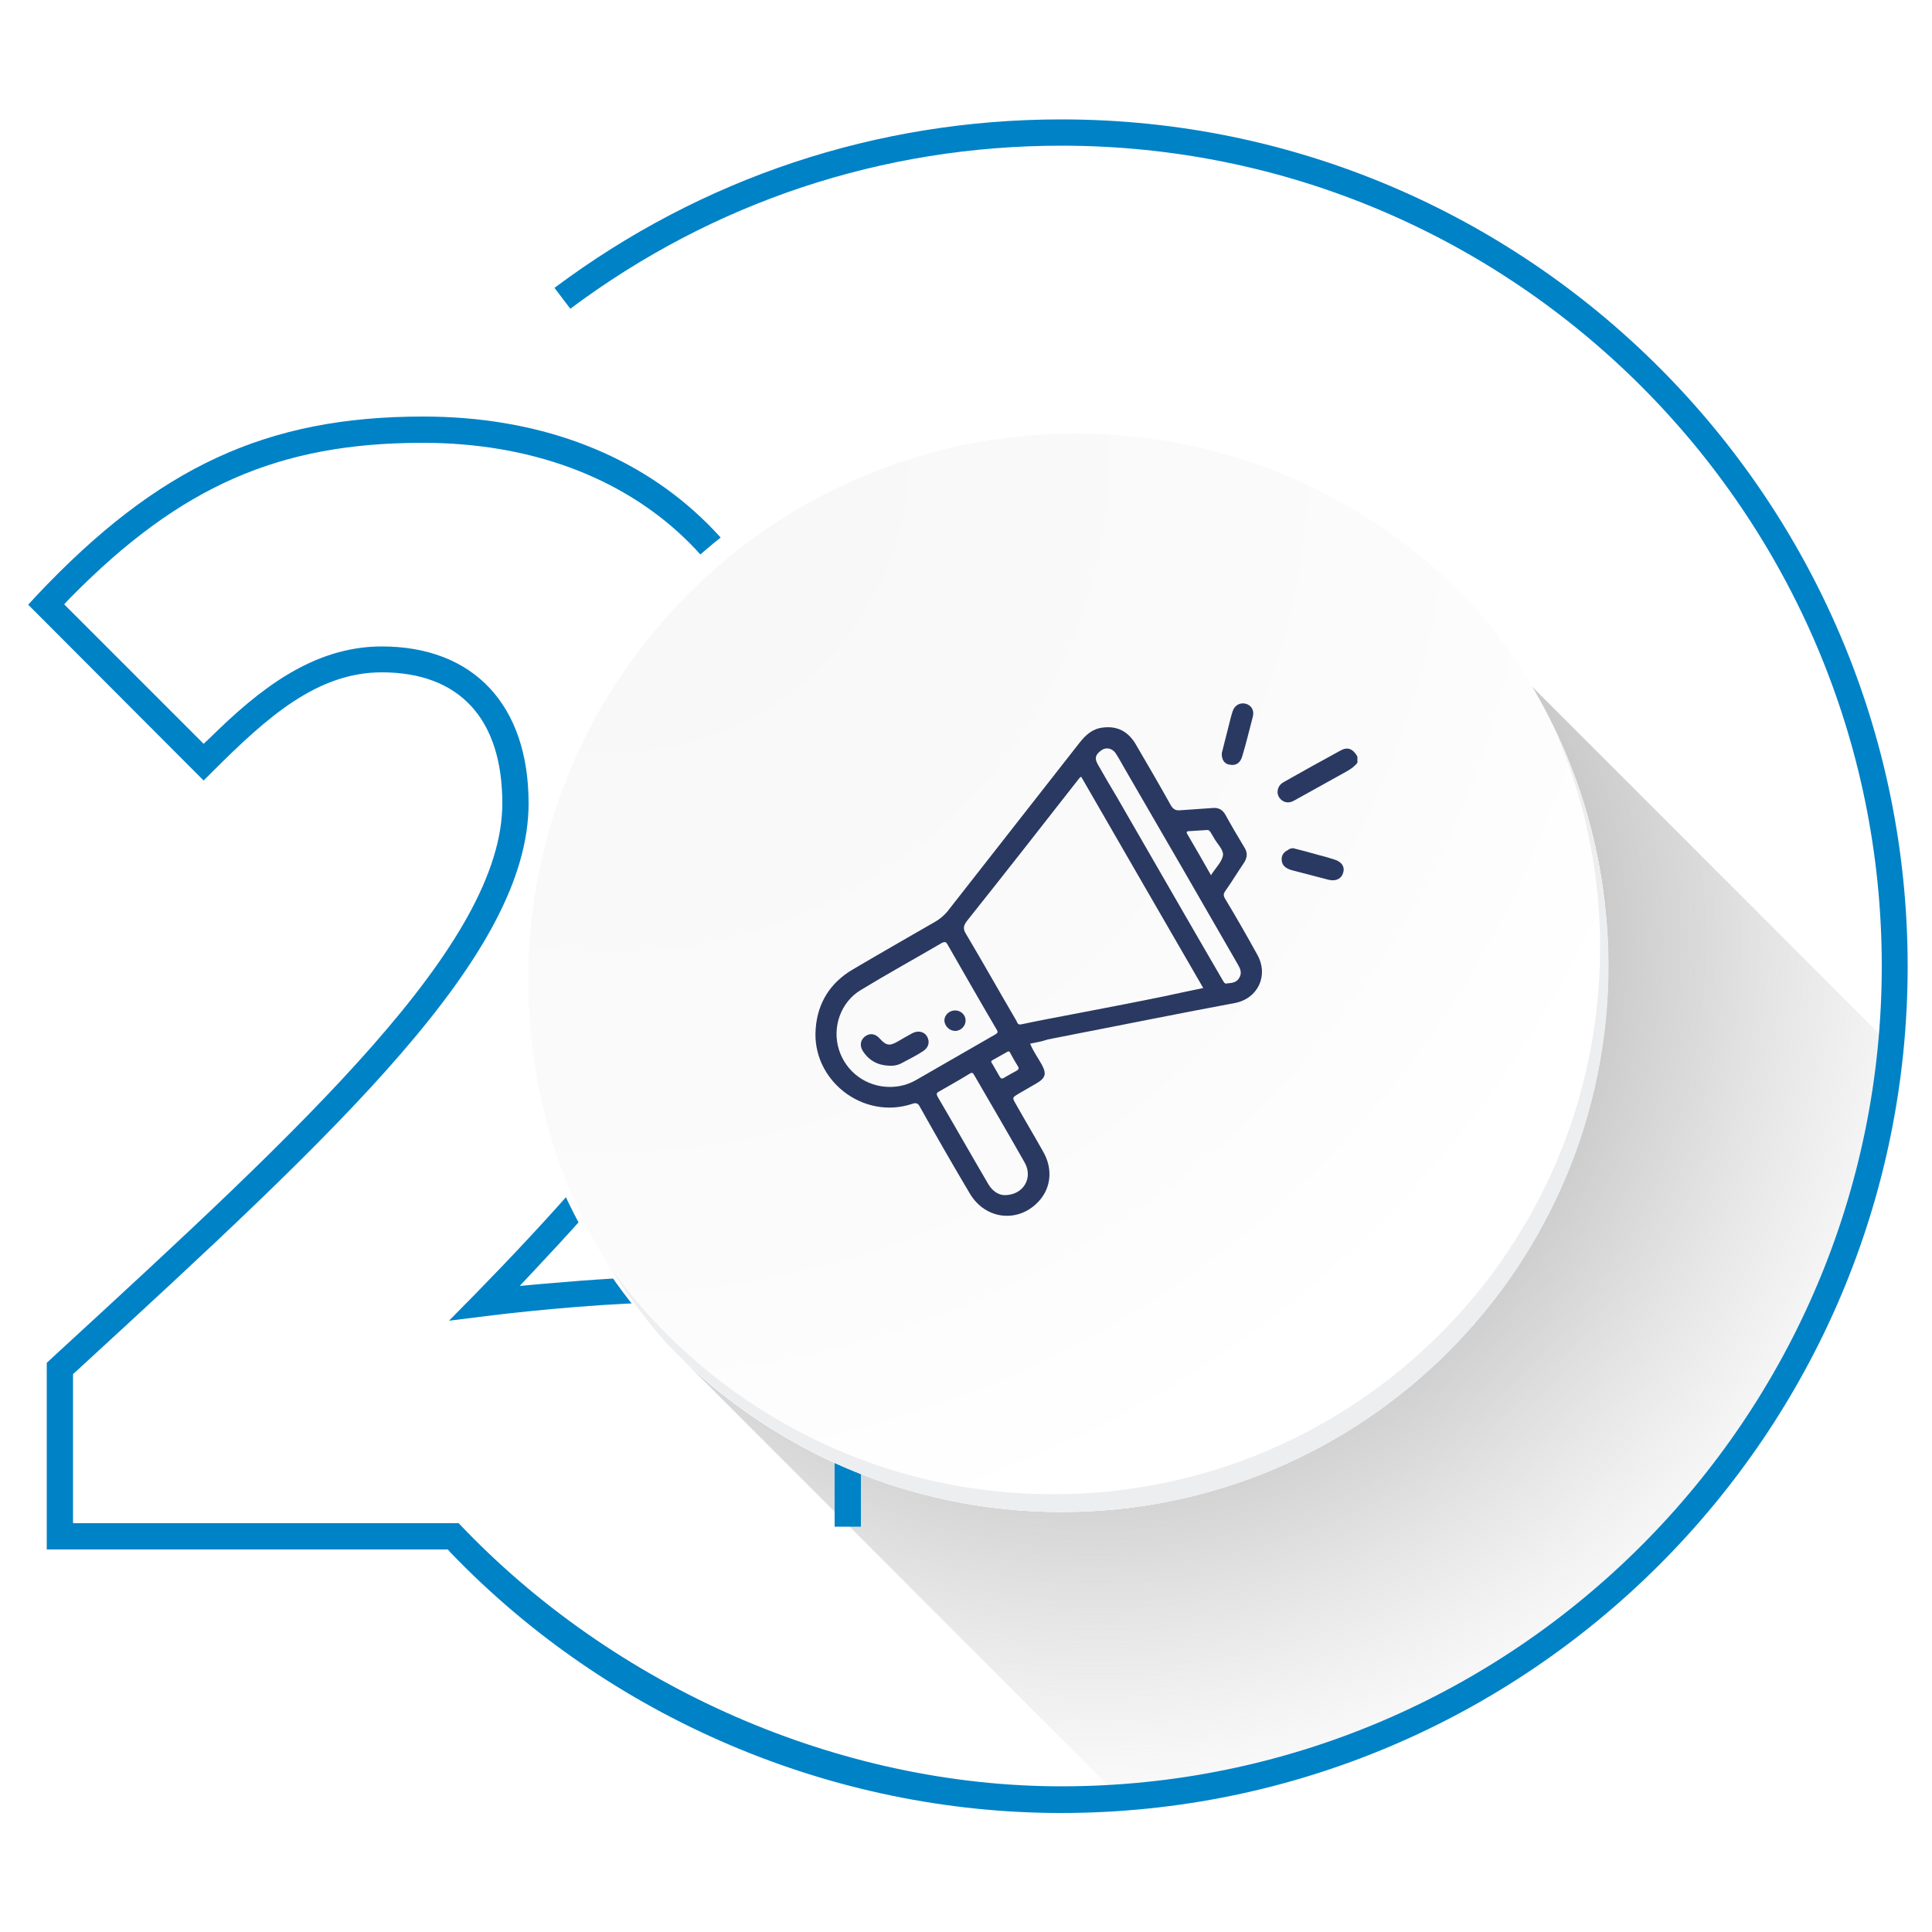
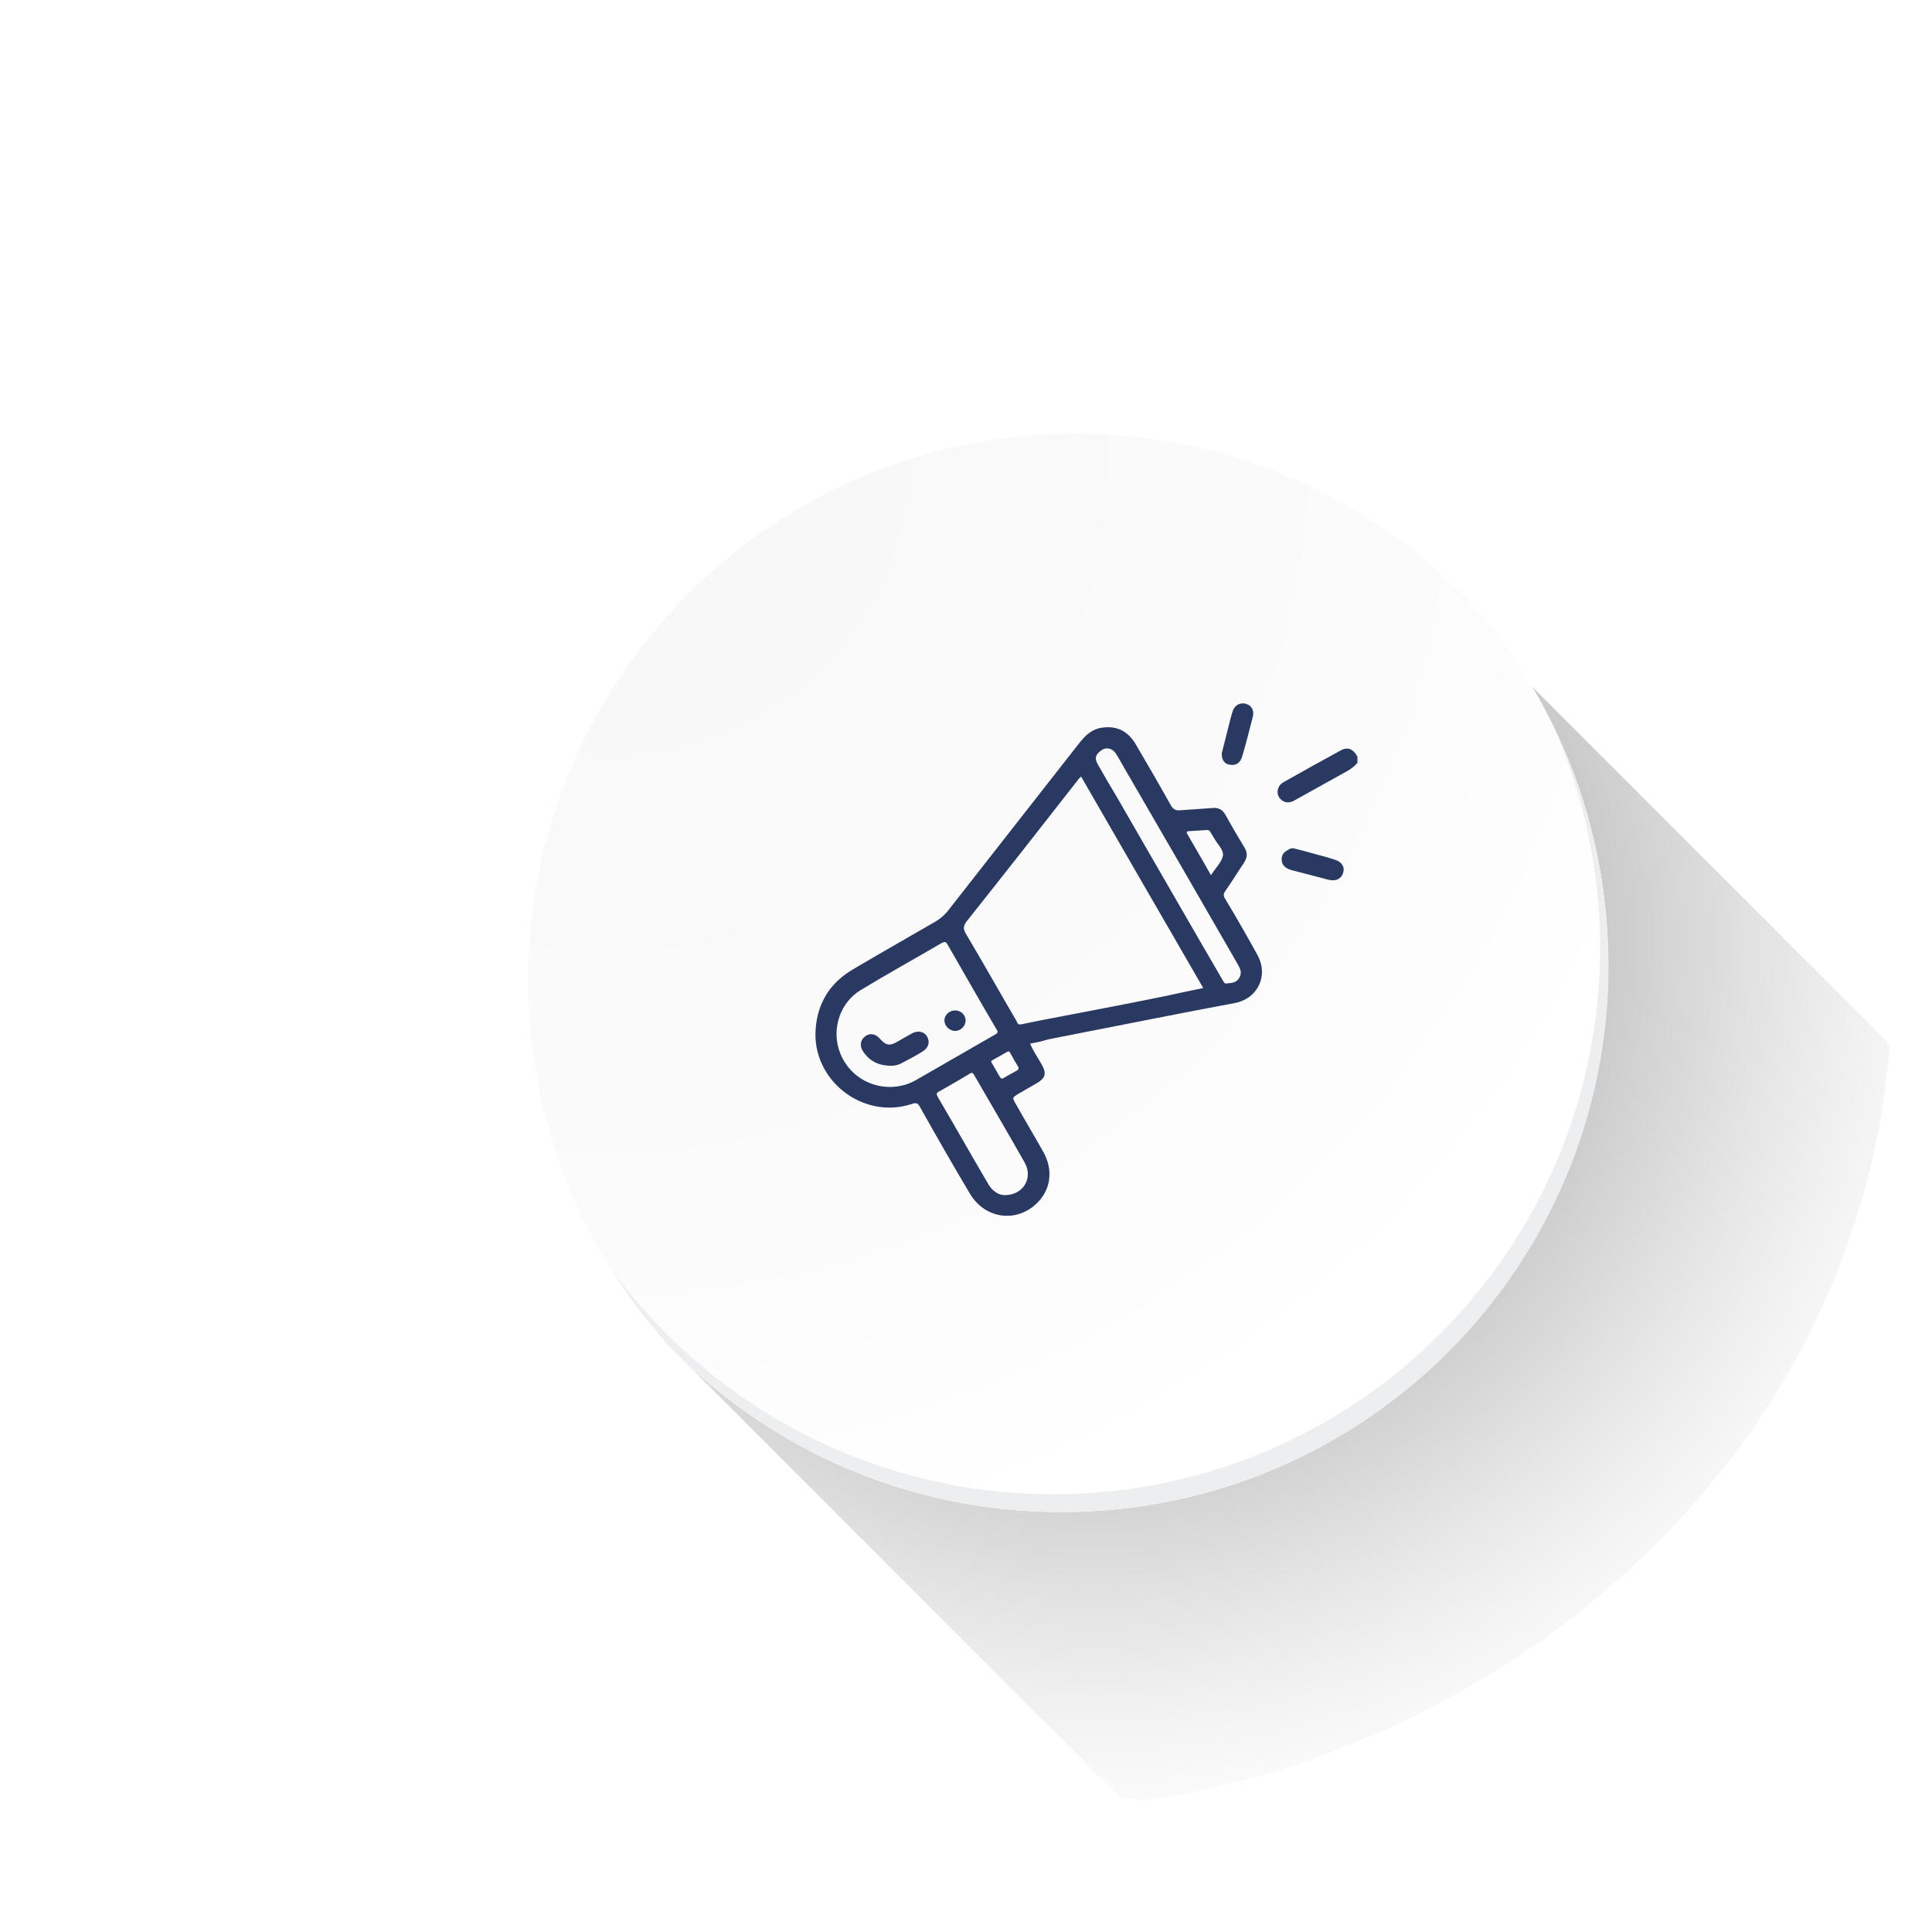
<svg xmlns="http://www.w3.org/2000/svg" version="1.1" x="0px" y="0px" viewBox="0 0 500 500" style="enable-background:new 0 0 500 500;" xml:space="preserve">
  <style type="text/css">
	.st0{fill:url(#SVGID_1_);}
	.st1{fill:#2A3961;}
	.st2{fill:#FFFFFF;}
	.st3{fill:url(#SVGID_00000054231463265926819450000008872761717389859976_);}
	.st4{fill:#EDEEF0;}
	.st5{fill:url(#SVGID_00000130646243434783839570000013480522970103208339_);}
	.st6{fill:#0082C7;}
	.st7{fill:url(#SVGID_00000019635873423200686470000017685032682667872429_);}
	.st8{fill:url(#SVGID_00000161616773058433528160000007734946701583422642_);}
	.st9{fill:url(#SVGID_00000051363519748969318660000013304246855027899560_);}
	.st10{fill:url(#SVGID_00000054955856505468076230000009306624910932133772_);}
	.st11{fill:url(#SVGID_00000035529536682445160570000006555416999369863586_);}
	.st12{fill:none;stroke:#0082C7;stroke-width:8;stroke-miterlimit:10;}
	.st13{fill:none;stroke:#2A3961;stroke-width:7;stroke-miterlimit:10;}
	.st14{filter:url(#Adobe_OpacityMaskFilter);}
	.st15{fill:url(#SVGID_00000109018070978167958430000016081223137583518092_);}
	.st16{mask:url(#SVGID_00000010289707409606172430000013220350446156307881_);}
	.st17{fill:none;stroke:#2A3961;stroke-width:5;stroke-miterlimit:10;}
	.st18{fill:none;stroke:#0082C7;stroke-width:4;stroke-miterlimit:10;}
	.st19{fill:#FFFFFF;stroke:#2A3961;stroke-width:4;stroke-miterlimit:10;}
	.st20{fill:#FFFFFF;stroke:#0082C7;stroke-width:4;stroke-miterlimit:10;}
	.st21{fill:none;stroke:#0082C7;stroke-width:3;stroke-miterlimit:10;}
	.st22{fill:none;stroke:#2A3961;stroke-width:3;stroke-miterlimit:10;}
	.st23{fill:none;stroke:#0082C7;stroke-width:7;stroke-miterlimit:10;}
	.st24{fill:none;stroke:#2A3961;stroke-width:4;stroke-miterlimit:10;}
	.st25{fill:#0082C7;stroke:#2A3961;stroke-width:7;stroke-linecap:round;stroke-miterlimit:10;}
	.st26{clip-path:url(#SVGID_00000047746738822453163690000017292449291917480326_);}
	.st27{clip-path:url(#SVGID_00000131339968895058527190000017730951018273737891_);}
	.st28{clip-path:url(#SVGID_00000058572559469644540510000007471598889438271892_);}
	.st29{clip-path:url(#SVGID_00000048459782701506643360000015573010262878852278_);}
	.st30{clip-path:url(#SVGID_00000159451791628836516880000008986535846078221247_);}
	.st31{clip-path:url(#SVGID_00000172403007489754703440000017852224081601745536_);}
	.st32{clip-path:url(#SVGID_00000055674583749882023560000012094477664816551327_);}
	.st33{clip-path:url(#SVGID_00000144325257962115038560000006377040692701032121_);}
	.st34{clip-path:url(#SVGID_00000059280586084460159720000012226489296670535607_);}
	.st35{clip-path:url(#SVGID_00000032617913873855117790000017840805238106203268_);}
	.st36{clip-path:url(#SVGID_00000059302064611909393890000000649157412180500622_);}
	.st37{clip-path:url(#SVGID_00000042014295372478552390000004478545172277920390_);}
	.st38{clip-path:url(#SVGID_00000119088051339534367400000014454595344052151695_);}
	.st39{clip-path:url(#SVGID_00000078019803158631068730000008723689581166938530_);}
	.st40{clip-path:url(#SVGID_00000147219004780162502150000007033029672342014892_);}
	.st41{clip-path:url(#SVGID_00000109010855943162451310000000705434478515051957_);}
	.st42{clip-path:url(#SVGID_00000054969235473012167060000013003486623451722907_);}
	.st43{clip-path:url(#SVGID_00000007392343142087268420000000694864527798455207_);}
	.st44{clip-path:url(#SVGID_00000072989125821183926620000006654718381354181534_);}
	.st45{clip-path:url(#SVGID_00000016056755968102672690000017074099393677597372_);}
	.st46{clip-path:url(#SVGID_00000009588520371245135900000012977796517498177696_);}
	.st47{clip-path:url(#SVGID_00000070803018300567543250000007127879150367297693_);}
	.st48{clip-path:url(#SVGID_00000088096720506992502340000013574599263628247184_);}
	.st49{clip-path:url(#SVGID_00000031175922348696823570000000119424772485593998_);}
	.st50{clip-path:url(#SVGID_00000123426877994102263540000005125615000303990691_);}
	.st51{clip-path:url(#SVGID_00000067210549431551643220000017748202133022275241_);}
	.st52{clip-path:url(#SVGID_00000118397757078893782440000000082543181404687509_);}
	.st53{clip-path:url(#SVGID_00000073719798796116215900000009516167608229205411_);}
	.st54{clip-path:url(#SVGID_00000057827074676198359600000000845775606395273661_);}
	.st55{clip-path:url(#SVGID_00000145757340084292319530000003032598023802803628_);}
	.st56{clip-path:url(#SVGID_00000170240324597024546080000018293357470001158566_);}
	.st57{clip-path:url(#SVGID_00000010312618798302024070000001952612178074792603_);}
	.st58{clip-path:url(#SVGID_00000085968673406208826580000012908822705232824505_);}
	.st59{clip-path:url(#SVGID_00000073702026422864557940000001440509553333716664_);}
	.st60{clip-path:url(#SVGID_00000165213097482642769500000001866181527016729476_);}
	.st61{clip-path:url(#SVGID_00000164509280779920465680000006912225074067811772_);}
	.st62{clip-path:url(#SVGID_00000075144814743398133280000007833894990341511598_);}
	.st63{clip-path:url(#SVGID_00000137124624440830053860000009497672129466279840_);}
	.st64{clip-path:url(#SVGID_00000119839722335483081380000014904441597343295661_);}
	.st65{clip-path:url(#SVGID_00000023262254076310800120000014663000077256990623_);}
	.st66{clip-path:url(#SVGID_00000139281799345912236180000008528996001650891433_);}
	.st67{clip-path:url(#SVGID_00000003081534964475955540000017410063141604689061_);}
	.st68{clip-path:url(#SVGID_00000009559534793098056510000010214155214752294553_);}
	.st69{clip-path:url(#SVGID_00000081627984058484231210000012352733526147438985_);}
	.st70{clip-path:url(#SVGID_00000181062046646842092310000016380114621739929504_);}
	.st71{clip-path:url(#SVGID_00000131337989672727616700000017406750275325579394_);}
	.st72{clip-path:url(#SVGID_00000005227848188743915320000005227577039688215441_);}
	.st73{clip-path:url(#SVGID_00000002375931762766883940000015559151227824350376_);}
	.st74{clip-path:url(#SVGID_00000075150645898046443720000011528293911820646551_);}
	.st75{clip-path:url(#SVGID_00000051349974791307056570000007461022217422022573_);}
	.st76{clip-path:url(#SVGID_00000070807129566823435490000015601001384209921962_);}
	.st77{clip-path:url(#SVGID_00000072274426212561244540000008458409367747962289_);}
	.st78{clip-path:url(#SVGID_00000071522872158565471930000013003591779867765398_);}
	.st79{clip-path:url(#SVGID_00000139988687155176753940000015758545149946537356_);}
	.st80{clip-path:url(#SVGID_00000132071114846305310850000009292899649775037863_);}
	.st81{clip-path:url(#SVGID_00000075158926483866102270000013006362314832160432_);}
	.st82{clip-path:url(#SVGID_00000170992469304357560310000015435454991451761282_);}
	.st83{clip-path:url(#SVGID_00000036211244906592892220000012505865943580695984_);}
	.st84{clip-path:url(#SVGID_00000006709107241106332850000004919350328138934710_);}
	.st85{clip-path:url(#SVGID_00000130610875204914745740000004799318633576069561_);}
	.st86{clip-path:url(#SVGID_00000123434481463550623040000007764868810315265927_);}
	.st87{clip-path:url(#SVGID_00000116923207856425919780000006442101547227732104_);}
	.st88{clip-path:url(#SVGID_00000085931628635249057760000001846006053173421744_);}
	.st89{clip-path:url(#SVGID_00000130623169312694960470000017162461384373364131_);}
	.st90{clip-path:url(#SVGID_00000056386375558783427530000000965356070038112956_);}
	.st91{clip-path:url(#SVGID_00000135690515194432003020000013443171232102812059_);}
	.st92{clip-path:url(#SVGID_00000072979237401240380000000017344857327263629475_);}
	.st93{clip-path:url(#SVGID_00000180330112378916852900000012032298984365808829_);}
	.st94{clip-path:url(#SVGID_00000031166289990770752650000011866581511617384365_);}
	.st95{clip-path:url(#SVGID_00000057847060903056608050000007480564669147571606_);}
	.st96{clip-path:url(#SVGID_00000003063728426671858310000005351847127386846878_);}
	.st97{clip-path:url(#SVGID_00000005244799079023203090000013821674511648350634_);}
	.st98{clip-path:url(#SVGID_00000127735083205989825950000003236040100148452281_);}
	.st99{clip-path:url(#SVGID_00000176026940723398077610000001730206160173620905_);}
	.st100{clip-path:url(#SVGID_00000006703721758505203660000001281093431659433902_);}
	.st101{clip-path:url(#SVGID_00000116930283612694626020000001110558513107467967_);}
	.st102{clip-path:url(#SVGID_00000093867795068602277920000011903396947593916584_);}
	.st103{clip-path:url(#SVGID_00000109007388047781206110000006382730967542899082_);}
	.st104{clip-path:url(#SVGID_00000182512577042328707070000004732999372426405254_);}
	.st105{clip-path:url(#SVGID_00000099625756370949222170000014514385636213180034_);}
	.st106{clip-path:url(#SVGID_00000144339140077697042500000013138750471757579166_);}
	.st107{clip-path:url(#SVGID_00000000222402955611618520000005570957930370965682_);}
	.st108{clip-path:url(#SVGID_00000158731749758769330220000000360442874721975736_);}
	.st109{clip-path:url(#SVGID_00000159463003581900140080000011723925602495156414_);}
	.st110{clip-path:url(#SVGID_00000082338884718428441460000011942726490414656703_);}
	.st111{clip-path:url(#SVGID_00000085218078302556016490000001494577174676458683_);}
	.st112{clip-path:url(#SVGID_00000091719226010216355130000003337478603699081878_);}
	.st113{clip-path:url(#SVGID_00000093179300203190609690000009243634209973590960_);}
	.st114{clip-path:url(#SVGID_00000060718357083468133990000004146561957291843243_);}
	.st115{clip-path:url(#SVGID_00000124879112064070243350000004133407417995198378_);}
	.st116{clip-path:url(#SVGID_00000079445661786260885270000007471723159074743738_);}
	.st117{clip-path:url(#SVGID_00000063609215303729547710000000590589570354325420_);}
	.st118{clip-path:url(#SVGID_00000110453621990367730040000003932432816433962397_);}
	.st119{clip-path:url(#SVGID_00000106858027805334169960000015954392052609536187_);}
	.st120{clip-path:url(#SVGID_00000177443212525970309160000006924115815752423596_);}
	.st121{clip-path:url(#SVGID_00000019638859618000162200000008468848164518561198_);}
	.st122{clip-path:url(#SVGID_00000124144976961774624330000002026035581822106505_);}
	.st123{clip-path:url(#SVGID_00000026875163103122709970000011660279160925107585_);}
	.st124{clip-path:url(#SVGID_00000054238292767089525350000006417194450581546633_);}
	.st125{clip-path:url(#SVGID_00000096756233896717139740000016671349858409009581_);}
	.st126{clip-path:url(#SVGID_00000145772210715425893970000007646003414703983507_);}
	.st127{clip-path:url(#SVGID_00000132078760954650790860000011541852982232505728_);}
	.st128{clip-path:url(#SVGID_00000013151722141770286890000013257483212607978166_);}
	.st129{clip-path:url(#SVGID_00000031886298462106691360000006439072958750017424_);}
	.st130{clip-path:url(#SVGID_00000179611169152464160610000015122230812937165493_);}
	.st131{clip-path:url(#SVGID_00000140008737911369814280000006069016725814545551_);}
	.st132{clip-path:url(#SVGID_00000041274652823425486860000013330782776053612981_);}
	.st133{clip-path:url(#SVGID_00000113317685607829139500000004764334598483200176_);}
	.st134{clip-path:url(#SVGID_00000154389170647459940290000004634647819496166277_);}
	.st135{clip-path:url(#SVGID_00000056387695780880992440000008390693454869938859_);}
	.st136{clip-path:url(#SVGID_00000047022080328818717840000005300089016813082289_);}
	.st137{clip-path:url(#SVGID_00000175292353506118204400000013582232140836171677_);}
	.st138{clip-path:url(#SVGID_00000168808315876547007310000016059515276274524813_);}
	.st139{clip-path:url(#SVGID_00000030472808906667395760000003796725451081544087_);}
	.st140{clip-path:url(#SVGID_00000106843962210588680290000012610817830112139682_);}
	.st141{clip-path:url(#SVGID_00000098933571377088163060000017863411590778288805_);}
	.st142{clip-path:url(#SVGID_00000003789770692553807810000007256955798815669136_);}
	.st143{clip-path:url(#SVGID_00000004526228974002341010000011498623078988816031_);}
	.st144{clip-path:url(#SVGID_00000022518521208858096000000001429560767101745846_);}
	.st145{clip-path:url(#SVGID_00000170245336229145126190000008124463849950217600_);}
	.st146{clip-path:url(#SVGID_00000080180612192087501840000013546318553915814569_);}
	.st147{clip-path:url(#SVGID_00000018232009516952316540000007885969992788006276_);}
	.st148{clip-path:url(#SVGID_00000063595464835895657370000012343473115754098351_);}
	.st149{clip-path:url(#SVGID_00000028307199511317181490000000323742707359232420_);}
	.st150{clip-path:url(#SVGID_00000005988405466419449400000003179070539318270087_);}
	.st151{clip-path:url(#SVGID_00000049220033981836019090000006261944624361241763_);}
	.st152{clip-path:url(#SVGID_00000048463486964578417180000017050650985690648498_);}
	.st153{clip-path:url(#SVGID_00000170959316049165548400000002020167332130404992_);}
	.st154{clip-path:url(#SVGID_00000085229571022986703870000004158594358706725777_);}
	.st155{clip-path:url(#SVGID_00000139263328932799574380000005624530818529738907_);}
	.st156{clip-path:url(#SVGID_00000048494087795750236360000004874021057375184827_);}
	.st157{clip-path:url(#SVGID_00000005960179877097931280000006874705703145053585_);}
	.st158{clip-path:url(#SVGID_00000036209357034552349450000011176891597562944395_);}
	.st159{clip-path:url(#SVGID_00000125561003279352436890000013712936568593712770_);}
	.st160{clip-path:url(#SVGID_00000170266769136599215970000017890798375959019655_);}
	.st161{clip-path:url(#SVGID_00000003814183188194851840000010665494011193634183_);}
	.st162{clip-path:url(#SVGID_00000097461741846636305980000012478462235786431372_);}
	.st163{clip-path:url(#SVGID_00000121263447228255233950000001622305074713858998_);}
	.st164{clip-path:url(#SVGID_00000139276004704996336760000007993589741101294487_);}
	.st165{clip-path:url(#SVGID_00000177444864651064157010000007174819725397870475_);}
	.st166{clip-path:url(#SVGID_00000140712984625473316290000002153731405307068800_);}
	.st167{clip-path:url(#SVGID_00000148652058753388945680000009454178095261969310_);}
	.st168{clip-path:url(#SVGID_00000103970853449841556570000010274027589182867605_);}
	.st169{clip-path:url(#SVGID_00000156573395866704675420000003465141941041492124_);}
	.st170{clip-path:url(#SVGID_00000021838668984372426550000000494267606123092364_);}
	.st171{clip-path:url(#SVGID_00000005975315263939801430000014799971864768177320_);}
	.st172{clip-path:url(#SVGID_00000056408116650452697140000013560214442030561204_);}
	.st173{clip-path:url(#SVGID_00000102534976931437246420000015387698579405017497_);}
	.st174{clip-path:url(#SVGID_00000078725418733643985040000013394445308965454271_);}
	.st175{clip-path:url(#SVGID_00000037669720432214198470000002866621002464830864_);}
	.st176{clip-path:url(#SVGID_00000165952777172866054720000017134737723932066713_);}
	.st177{clip-path:url(#SVGID_00000111888742997966435840000012363726978603478428_);}
	.st178{clip-path:url(#SVGID_00000111891571451076563090000006830287467040172469_);}
	.st179{clip-path:url(#SVGID_00000034062851627513425160000001842021589110656656_);}
	.st180{clip-path:url(#SVGID_00000106830791083717365860000008167815780715246473_);}
	.st181{clip-path:url(#SVGID_00000083771967784472866230000013463574696310738364_);}
	.st182{clip-path:url(#SVGID_00000152947994318844985170000004809771042637193347_);}
	.st183{clip-path:url(#SVGID_00000104672733599117051480000013551492060989543307_);}
	.st184{clip-path:url(#SVGID_00000019655419373783213150000014516475663477520014_);}
	.st185{clip-path:url(#SVGID_00000073721860593763537640000010185041710340604544_);}
	.st186{clip-path:url(#SVGID_00000018209905295821744330000006712463438243248560_);}
	.st187{clip-path:url(#SVGID_00000044899016506184335150000012047165962812288425_);}
	.st188{clip-path:url(#SVGID_00000118361847439625225520000008980465690763848085_);}
	.st189{clip-path:url(#SVGID_00000006697573924033496370000015506872333284873600_);}
	.st190{clip-path:url(#SVGID_00000053535023066961100450000001632558683326588861_);}
	.st191{clip-path:url(#SVGID_00000145761530131567366730000001116262046918664874_);}
	.st192{clip-path:url(#SVGID_00000143578830291412435210000016401915060170098563_);}
	.st193{clip-path:url(#SVGID_00000026149895739481854150000004241388215403470980_);}
	.st194{clip-path:url(#SVGID_00000045594218014770667300000007213497215993079432_);}
	.st195{clip-path:url(#SVGID_00000022532058136579053670000005855963063847602111_);}
	.st196{clip-path:url(#SVGID_00000142898945765124549690000014005456787746982333_);}
	.st197{clip-path:url(#SVGID_00000086686985316269043010000002542757390011014026_);}
	.st198{clip-path:url(#SVGID_00000035520234794178679860000001466792173052693686_);}
	.st199{clip-path:url(#SVGID_00000165955721195417121600000009495717529028422825_);}
	.st200{clip-path:url(#SVGID_00000072251516201633468470000008728763465177427630_);}
	.st201{clip-path:url(#SVGID_00000119810851961564671060000010038777443229239196_);}
	.st202{clip-path:url(#SVGID_00000123415136447735750870000011532298800347554725_);}
	.st203{clip-path:url(#SVGID_00000134968129882938520970000017290395796053655214_);}
	.st204{clip-path:url(#SVGID_00000145021551848748205310000015265851449563722643_);}
	.st205{clip-path:url(#SVGID_00000178163287065589102210000008227365362696562356_);}
	.st206{clip-path:url(#SVGID_00000170268203776333953500000008304278201986613409_);}
	.st207{clip-path:url(#SVGID_00000089552455849019342630000011200189110383086524_);}
	.st208{clip-path:url(#SVGID_00000127003736615777924200000011270658215727979425_);}
	.st209{clip-path:url(#SVGID_00000043428772450881785430000010767618308683994785_);}
	.st210{clip-path:url(#SVGID_00000159451591389880397770000016241173678279065010_);}
	.st211{clip-path:url(#SVGID_00000180340024043385953150000003962523227076473260_);}
	.st212{clip-path:url(#SVGID_00000127727586034559073930000008213070251436244635_);}
	.st213{clip-path:url(#SVGID_00000036948944918541584200000014862094705293864605_);}
	.st214{clip-path:url(#SVGID_00000052098710978296668440000006068950183141316238_);}
	.st215{clip-path:url(#SVGID_00000032625252282263154210000014233510976634654117_);}
	.st216{clip-path:url(#SVGID_00000142171093271261585400000010701334951574070924_);}
	.st217{clip-path:url(#SVGID_00000181765717931195900240000002401625726112989099_);}
	.st218{clip-path:url(#SVGID_00000137810297858857146740000004962787014607622050_);}
	.st219{clip-path:url(#SVGID_00000122696012315098263260000001724190874452735899_);}
	.st220{clip-path:url(#SVGID_00000144330799728467361520000011758874907113052847_);}
	.st221{clip-path:url(#SVGID_00000090986885180772805280000009215701563512534146_);}
	.st222{clip-path:url(#SVGID_00000047052590553620567170000012150927992723917715_);}
	.st223{clip-path:url(#SVGID_00000023984763717731896030000005700251368698616719_);}
	.st224{clip-path:url(#SVGID_00000120533417006490383710000016733203833271329214_);}
	.st225{clip-path:url(#SVGID_00000059289907003380928650000004831789620335163063_);}
	.st226{clip-path:url(#SVGID_00000090978819045130776170000006494716251183653784_);}
	.st227{clip-path:url(#SVGID_00000140725890475050836160000015622846976272416898_);}
	.st228{clip-path:url(#SVGID_00000177464066923544017750000006575674031947998352_);}
	.st229{clip-path:url(#SVGID_00000146464272010530010350000014612957205462836155_);}
	.st230{clip-path:url(#SVGID_00000053538740073897267410000004444855111567295671_);}
	.st231{clip-path:url(#SVGID_00000156554625897311894680000014476468634892835465_);}
	.st232{clip-path:url(#SVGID_00000094577189557768674700000005184887462965167237_);}
	.st233{clip-path:url(#SVGID_00000013906216554293521130000010475530357475210913_);}
	.st234{clip-path:url(#SVGID_00000109736435258002651380000007036169125232307347_);}
	.st235{clip-path:url(#SVGID_00000054257974095793738490000003698655424707469211_);}
	.st236{clip-path:url(#SVGID_00000169519857322317975320000005036409807972124554_);}
	.st237{clip-path:url(#SVGID_00000057846904460882963000000002429120915042975907_);}
	.st238{clip-path:url(#SVGID_00000036961350848295570080000017278627546329731765_);}
	.st239{clip-path:url(#SVGID_00000008139318801947924700000009633889375320044968_);}
	.st240{clip-path:url(#SVGID_00000018942723096105225730000016897546870934549663_);}
	.st241{clip-path:url(#SVGID_00000165214423811038051500000006455893928200535698_);}
	.st242{clip-path:url(#SVGID_00000029015703007666396320000013422041515540207745_);}
	.st243{clip-path:url(#SVGID_00000003805162307321037380000001934177394464591273_);}
	.st244{clip-path:url(#SVGID_00000145761159544236005940000010828286233665624759_);}
	.st245{clip-path:url(#SVGID_00000103946283108709520400000013002289881347299508_);}
	.st246{clip-path:url(#SVGID_00000129889651908672002880000008070326699252109201_);}
	.st247{clip-path:url(#SVGID_00000075852920445122066170000014797503181188299433_);}
	.st248{clip-path:url(#SVGID_00000183946576981580276270000007215371046634089868_);}
	.st249{clip-path:url(#SVGID_00000053506952790999162560000000275215131332569480_);}
	.st250{clip-path:url(#SVGID_00000067225080804657849870000003944926684663440314_);}
	.st251{clip-path:url(#SVGID_00000162320620012854565870000002957157649540770955_);}
	.st252{clip-path:url(#SVGID_00000080886175870052833120000002777292631681105557_);}
	.st253{clip-path:url(#SVGID_00000107579751455624768560000008788212134284744844_);}
	.st254{clip-path:url(#SVGID_00000137810948768402373130000001192856454961145224_);}
	.st255{clip-path:url(#SVGID_00000172421724088302587320000008897608574749369487_);}
	.st256{clip-path:url(#SVGID_00000127744073203031103260000002893189957453700005_);}
	.st257{clip-path:url(#SVGID_00000013877541989783248780000003398825361755744165_);}
	.st258{clip-path:url(#SVGID_00000008134421503104198170000005388488593012984964_);}
	.st259{clip-path:url(#SVGID_00000041995345703990553490000000525487065194024638_);}
	.st260{clip-path:url(#SVGID_00000005247250508248759560000000317787408732600238_);}
	.st261{clip-path:url(#SVGID_00000111149072911428052270000012390184585784833161_);}
	.st262{clip-path:url(#SVGID_00000013172627824500548800000013361727452151459515_);}
	.st263{clip-path:url(#SVGID_00000046326575261202880190000009103846235260620735_);}
	.st264{clip-path:url(#SVGID_00000034074335797564165290000007052384143166758535_);}
	.st265{clip-path:url(#SVGID_00000071543868894506699920000006073393877562615228_);}
	.st266{clip-path:url(#SVGID_00000140001856610277159660000003702500287640169918_);}
	.st267{clip-path:url(#SVGID_00000126311338888087653430000005840805582280532111_);}
	.st268{clip-path:url(#SVGID_00000160178127356740031270000003798081357605375885_);}
	.st269{clip-path:url(#SVGID_00000105418664831883853970000002047836593233384325_);}
	.st270{clip-path:url(#SVGID_00000137817668591028939310000012336553347126743455_);}
	.st271{clip-path:url(#SVGID_00000047772264349828553060000010010141427006672009_);}
	.st272{clip-path:url(#SVGID_00000041977232534715381330000017558524858109180335_);}
	.st273{clip-path:url(#SVGID_00000103236708586801359250000007885051640092495795_);}
	.st274{clip-path:url(#SVGID_00000076586287227509056520000010477249281843058334_);}
	.st275{clip-path:url(#SVGID_00000002367074604720729050000011874705429089164467_);}
	.st276{clip-path:url(#SVGID_00000002377128834841718240000003225217681558632606_);}
	.st277{clip-path:url(#SVGID_00000085932018080563419730000000067058496604179591_);}
	.st278{clip-path:url(#SVGID_00000011003976961178203270000016703560952873096356_);}
	.st279{clip-path:url(#SVGID_00000013896116753078113820000003543435080295320751_);}
	.st280{clip-path:url(#SVGID_00000090257419206451974120000011258242640812091302_);}
	.st281{clip-path:url(#SVGID_00000112590512695169235650000008438412890176106900_);}
	.st282{clip-path:url(#SVGID_00000134940894919268079240000006068673110917308837_);}
	.st283{clip-path:url(#SVGID_00000147927556238360923680000011843796229168018328_);}
	.st284{clip-path:url(#SVGID_00000036245210400124985360000008886719374613187975_);}
	.st285{clip-path:url(#SVGID_00000096746527462280101630000000311954604978063030_);}
	.st286{clip-path:url(#SVGID_00000146457513581236633210000001757037524613254290_);}
	.st287{clip-path:url(#SVGID_00000148652903188094545160000005671442033567770302_);}
	.st288{clip-path:url(#SVGID_00000155843866876102489910000016504088325466869158_);}
	.st289{clip-path:url(#SVGID_00000115490690711733435380000000948686186452758449_);}
	.st290{clip-path:url(#SVGID_00000128459383594620760960000006308701023034537897_);}
	.st291{clip-path:url(#SVGID_00000172439757607742741450000003472478735606446239_);}
	.st292{clip-path:url(#SVGID_00000137114748405841609470000007543966026498165695_);}
	.st293{clip-path:url(#SVGID_00000066474557199531518370000001657850395254434999_);}
	.st294{clip-path:url(#SVGID_00000019674994081210972650000009129450511704386177_);}
	.st295{clip-path:url(#SVGID_00000122709166353855019670000012091519261104929442_);}
	.st296{clip-path:url(#SVGID_00000084530838732941911530000014070829527065246605_);}
	.st297{clip-path:url(#SVGID_00000080926998760265076420000009972582539740775556_);}
	.st298{clip-path:url(#SVGID_00000063610956274788943510000017162847458786089863_);}
	.st299{clip-path:url(#SVGID_00000173127736568835525160000005541371493634224769_);}
	.st300{clip-path:url(#SVGID_00000173875876655976616170000015727373809756213408_);}
	.st301{clip-path:url(#SVGID_00000035511078263939251850000002422667689140230581_);}
	.st302{clip-path:url(#SVGID_00000083054725820781166150000016067324153589654463_);}
	.st303{clip-path:url(#SVGID_00000116237099035411583550000005400799390735297179_);}
	.st304{clip-path:url(#SVGID_00000024706341739114630560000009147424316661970343_);}
	.st305{clip-path:url(#SVGID_00000162341324450293006760000001009411503053286793_);}
	.st306{clip-path:url(#SVGID_00000181087717448383126970000013145484680211850630_);}
	.st307{clip-path:url(#SVGID_00000159452944133489992250000011003012451632318126_);}
	.st308{clip-path:url(#SVGID_00000135663391866420807150000012894819375414136986_);}
	.st309{clip-path:url(#SVGID_00000033342582196735708190000005845724194417075366_);}
	.st310{clip-path:url(#SVGID_00000115487519575960889760000005570893238039893178_);}
	.st311{clip-path:url(#SVGID_00000109005538047309510440000011651731195197792386_);}
	.st312{clip-path:url(#SVGID_00000117662462235981143060000003457053482535985547_);}
	.st313{clip-path:url(#SVGID_00000018213523064381849830000015745564046760463526_);}
	.st314{clip-path:url(#SVGID_00000183225124756371948640000004388251603716859554_);}
	.st315{clip-path:url(#SVGID_00000141424656315697129200000013559027125134904230_);}
	.st316{clip-path:url(#SVGID_00000142134160397720633830000013459723035303313818_);}
	.st317{clip-path:url(#SVGID_00000067207405839149477320000013901481186934717068_);}
	.st318{clip-path:url(#SVGID_00000175304352983287632340000008018166905369500862_);}
	.st319{clip-path:url(#SVGID_00000044159160268719358610000009516624040946756756_);}
	.st320{clip-path:url(#SVGID_00000028320617013082217880000007845027146445427380_);}
	.st321{clip-path:url(#SVGID_00000084530431093089538260000008776913560696631435_);}
	.st322{clip-path:url(#SVGID_00000069371448598078678470000001238087811388441768_);}
	.st323{clip-path:url(#SVGID_00000056390091178603162640000006793680574281403301_);}
	.st324{clip-path:url(#SVGID_00000130632603858602115310000009360540133624241285_);}
	.st325{clip-path:url(#SVGID_00000024708361631624698940000015443888572421963153_);}
	.st326{clip-path:url(#SVGID_00000072998042460933453640000000882506016866148242_);}
	.st327{clip-path:url(#SVGID_00000106869483061548436720000010306867688438835880_);}
	.st328{clip-path:url(#SVGID_00000009585291407097698720000015997105460625192886_);}
	.st329{clip-path:url(#SVGID_00000121268361601647620870000005614907463148188853_);}
	.st330{clip-path:url(#SVGID_00000107568628355408757740000010640761530496758687_);}
	.st331{clip-path:url(#SVGID_00000015339839526061449000000002507184984043226287_);}
	.st332{clip-path:url(#SVGID_00000003814368950239586760000002242663389568807048_);}
	.st333{clip-path:url(#SVGID_00000004510711638374191900000004036918094795153334_);}
	.st334{clip-path:url(#SVGID_00000072976950573003432540000004184092300674208904_);}
	.st335{clip-path:url(#SVGID_00000094600302488088356530000000978079376414951615_);}
	.st336{clip-path:url(#SVGID_00000099659293294978601310000014505606296672465834_);}
	.st337{clip-path:url(#SVGID_00000018956383518866991150000012459338217183341490_);}
	.st338{clip-path:url(#SVGID_00000079463709115438382420000009453161058178805163_);}
	.st339{clip-path:url(#SVGID_00000145022086629926485980000002918086635215412147_);}
	.st340{clip-path:url(#SVGID_00000106107554461084019440000011503257628183787914_);}
	.st341{clip-path:url(#SVGID_00000026875982026114632690000004611199648811009702_);}
	.st342{clip-path:url(#SVGID_00000163068425457017204910000018073303123374487175_);}
	.st343{clip-path:url(#SVGID_00000174578876250902866500000008228514637445153926_);}
	.st344{clip-path:url(#SVGID_00000163072270036904634570000002008264863052427659_);}
	.st345{clip-path:url(#SVGID_00000052079132464064078690000017155406872440930465_);}
	.st346{clip-path:url(#SVGID_00000118360902813453887680000001348167920811368069_);}
	.st347{clip-path:url(#SVGID_00000031198159251803337420000011967923459100544923_);}
	.st348{clip-path:url(#SVGID_00000082340815359242631870000017832935716333700007_);}
	.st349{clip-path:url(#SVGID_00000076577779651068493410000018369239074872772482_);}
	.st350{clip-path:url(#SVGID_00000168798078982410162470000012950131020653360006_);}
	.st351{clip-path:url(#SVGID_00000021100380313895686610000002590501037416673956_);}
	.st352{clip-path:url(#SVGID_00000081609257455667684740000000343631901476616363_);}
	.st353{clip-path:url(#SVGID_00000158739613655417458040000013090978619398495398_);}
	.st354{clip-path:url(#SVGID_00000059308347524939738360000003798482498823500950_);}
	.st355{clip-path:url(#SVGID_00000043432644107801952420000013683388621665129378_);}
	.st356{clip-path:url(#SVGID_00000049208784573863557090000006993417074918328458_);}
	.st357{clip-path:url(#SVGID_00000129895651057208210140000000065744170948189615_);}
	.st358{clip-path:url(#SVGID_00000077312253338128182460000006443250714564845451_);}
	.st359{clip-path:url(#SVGID_00000127762494145985609010000003727844721234709169_);}
	.st360{clip-path:url(#SVGID_00000094596013061935372030000017129536761485920135_);}
	.st361{clip-path:url(#SVGID_00000013170899046483121930000010928432947785377408_);}
	.st362{clip-path:url(#SVGID_00000149363416612144866660000018164619843171178420_);}
	.st363{clip-path:url(#SVGID_00000091012760529242323240000001570150101872295342_);}
	.st364{clip-path:url(#SVGID_00000168836908516141954390000005072167403928130216_);}
	.st365{clip-path:url(#SVGID_00000063603293954763930160000002710721599227943870_);}
	.st366{clip-path:url(#SVGID_00000059277898897105031590000013669830645324352137_);}
	.st367{clip-path:url(#SVGID_00000135682686630777155580000008950138015424118176_);}
	.st368{clip-path:url(#SVGID_00000154418530041320314310000001663901287673011331_);}
	.st369{clip-path:url(#SVGID_00000048494912896308070550000015961441800532083601_);}
	.st370{clip-path:url(#SVGID_00000145053501645283232570000002079412406394634426_);}
	.st371{clip-path:url(#SVGID_00000138531628193028413780000008349785878724472736_);}
	.st372{clip-path:url(#SVGID_00000130617792935174373190000007483738977984631973_);}
	.st373{clip-path:url(#SVGID_00000134934502596082205500000006213155219913305507_);}
	.st374{clip-path:url(#SVGID_00000160895823798777219450000001546230653724725414_);}
	.st375{clip-path:url(#SVGID_00000161589416753503389580000004919774903091010205_);}
	.st376{clip-path:url(#SVGID_00000069386497391071233290000017219577463387474870_);}
	.st377{clip-path:url(#SVGID_00000041267466920955554910000008330662320799290523_);}
	.st378{clip-path:url(#SVGID_00000119824753709246402260000009661966643377534378_);}
	.st379{clip-path:url(#SVGID_00000183957027981390938810000008169053269241483669_);}
	.st380{clip-path:url(#SVGID_00000057134951463593542720000003558369934894518913_);}
	.st381{clip-path:url(#SVGID_00000143606200030200773730000015249361017109128604_);}
	.st382{clip-path:url(#SVGID_00000156571697234068841430000007663116767510582438_);}
	.st383{clip-path:url(#SVGID_00000114781502086715784160000011963073148537694139_);}
	.st384{clip-path:url(#SVGID_00000057115716732645628850000013135864502027116974_);}
	.st385{clip-path:url(#SVGID_00000134964246834563108870000005341958257773472899_);}
	.st386{clip-path:url(#SVGID_00000082340791782258178870000014058209591631158441_);}
	.st387{clip-path:url(#SVGID_00000171703777620735537890000006345823710711501241_);}
	.st388{clip-path:url(#SVGID_00000018206757208803457570000016666072266133462960_);}
	.st389{clip-path:url(#SVGID_00000102532323097101129970000007362869623492848540_);}
	.st390{clip-path:url(#SVGID_00000076583008165843896890000010338891149166888073_);}
	.st391{clip-path:url(#SVGID_00000026848751733205180700000000468121585497708718_);}
	.st392{clip-path:url(#SVGID_00000026160542258203461140000009581241623435560890_);}
	.st393{clip-path:url(#SVGID_00000142174423705191685260000008758626849561529518_);}
	.st394{clip-path:url(#SVGID_00000076597188825902939160000007884541840254280373_);}
	.st395{clip-path:url(#SVGID_00000160910359130572498430000015095771067226130103_);}
	.st396{clip-path:url(#SVGID_00000081642493915967657950000006498125014200747913_);}
	.st397{clip-path:url(#SVGID_00000075123975918430031920000017310739114796026765_);}
	.st398{clip-path:url(#SVGID_00000025410388191009779390000015956472412778626729_);}
	.st399{clip-path:url(#SVGID_00000120560934617426621190000005175036583954936478_);}
	.st400{clip-path:url(#SVGID_00000111193714549196154300000010046788076519678884_);}
	.st401{clip-path:url(#SVGID_00000049195042507700778540000008137547260595199421_);}
	.st402{clip-path:url(#SVGID_00000171683993289233957930000005150332069860008348_);}
	.st403{clip-path:url(#SVGID_00000075848395642891515000000007825939109516937350_);}
	.st404{clip-path:url(#SVGID_00000035521166675639589920000009241072281184941699_);}
	.st405{clip-path:url(#SVGID_00000058582733903738327290000017395203720822231728_);}
	.st406{clip-path:url(#SVGID_00000088846718961773565880000008425095106612357024_);}
	.st407{clip-path:url(#SVGID_00000018201166476281175870000008437796611501980325_);}
	.st408{clip-path:url(#SVGID_00000028283567328112490320000013694169690672942502_);}
	.st409{clip-path:url(#SVGID_00000075863232275508715360000012585003577279564425_);}
	.st410{clip-path:url(#SVGID_00000103263986095310463580000008866853800306722706_);}
	.st411{clip-path:url(#SVGID_00000127009473074549901150000014060117645366298243_);}
	.st412{clip-path:url(#SVGID_00000165922942695737934870000017767133607583836581_);}
	.st413{clip-path:url(#SVGID_00000139261002630005399200000002294385422071186827_);}
	.st414{clip-path:url(#SVGID_00000127754502913295241910000014765045339160878742_);}
	.st415{clip-path:url(#SVGID_00000065067684481726811570000005364699830396398991_);}
	.st416{clip-path:url(#SVGID_00000031185105739410250100000007681345505891920777_);}
	.st417{clip-path:url(#SVGID_00000074442702157523846480000003187830568005278368_);}
	.st418{clip-path:url(#SVGID_00000181067450320759957950000009739867093735874450_);}
	.st419{clip-path:url(#SVGID_00000119807755314009698990000007328946876089577888_);}
	.st420{clip-path:url(#SVGID_00000074408236447818509170000006866368434449499064_);}
	.st421{clip-path:url(#SVGID_00000103252003898823820090000013968866292335106451_);}
	.st422{clip-path:url(#SVGID_00000043436177519425253330000016891948997219082881_);}
	.st423{clip-path:url(#SVGID_00000181045078294842148770000008182535642991197599_);}
	.st424{clip-path:url(#SVGID_00000012430326059868312740000012341110054033035678_);}
	.st425{clip-path:url(#SVGID_00000108992288414119525560000002237750359350713227_);}
	.st426{clip-path:url(#SVGID_00000090290688042303661090000006892620782462168975_);}
	.st427{clip-path:url(#SVGID_00000075154381038846745680000002545261054662250420_);}
	.st428{clip-path:url(#SVGID_00000035510088554189205800000003646918361738954131_);}
	.st429{clip-path:url(#SVGID_00000013914494054201238240000012773453263447996074_);}
	.st430{clip-path:url(#SVGID_00000127738210482767386260000013151309190243027098_);}
	.st431{clip-path:url(#SVGID_00000062876029261154394990000014811789511012903316_);}
	.st432{clip-path:url(#SVGID_00000094609763133931195200000006702508752581095356_);}
	.st433{clip-path:url(#SVGID_00000179621664039643648900000012850180606135996039_);}
	.st434{clip-path:url(#SVGID_00000116917029792567780850000004348561118341993860_);}
	.st435{clip-path:url(#SVGID_00000047026209863810544790000012599188255059722675_);}
	.st436{clip-path:url(#SVGID_00000128473471422954227980000013533703925159296177_);}
	.st437{clip-path:url(#SVGID_00000114795843228821199180000003439229994432715392_);}
	.st438{clip-path:url(#SVGID_00000070094723789846670060000001575988981812480647_);}
	.st439{clip-path:url(#SVGID_00000008864794502873554460000015535062195456197273_);}
	.st440{clip-path:url(#SVGID_00000019679805024594668920000015351316131257411759_);}
	.st441{clip-path:url(#SVGID_00000165201062704931152750000010575150300065060529_);}
	.st442{clip-path:url(#SVGID_00000098213873704534422330000014972388405219911337_);}
	.st443{clip-path:url(#SVGID_00000170251966720261658600000013044404772807532456_);}
	.st444{clip-path:url(#SVGID_00000109003434027978650440000006948295091406662078_);}
	.st445{clip-path:url(#SVGID_00000160907907676830705410000002247688638350375588_);}
	.st446{clip-path:url(#SVGID_00000141446589982177628240000011316138979323636139_);}
	.st447{clip-path:url(#SVGID_00000103943937458698561150000009922063023225371829_);}
	.st448{clip-path:url(#SVGID_00000008138393674432423980000002602437984718904202_);}
	.st449{clip-path:url(#SVGID_00000088840118015862889640000014795426570873186481_);}
	.st450{clip-path:url(#SVGID_00000029747764965972224630000012302221896356426398_);}
	.st451{clip-path:url(#SVGID_00000087406456480612632610000018176882693989011589_);}
	.st452{clip-path:url(#SVGID_00000167358340791875487090000006306158706731756674_);}
	.st453{clip-path:url(#SVGID_00000031176419857208619180000006171203352896565947_);}
	.st454{clip-path:url(#SVGID_00000041254292787903447230000018393899144820031877_);}
	.st455{clip-path:url(#SVGID_00000057109219526058959990000013778291728001093305_);}
	.st456{clip-path:url(#SVGID_00000046330480053290718400000017667824274944352392_);}
	.st457{clip-path:url(#SVGID_00000151516413157272008860000014075411746162716572_);}
	.st458{clip-path:url(#SVGID_00000068647860385116061700000016762596747990364346_);}
	.st459{clip-path:url(#SVGID_00000157281059115221572780000005987338548156963488_);}
	.st460{clip-path:url(#SVGID_00000116941267536354526090000007092456096191273605_);}
	.st461{clip-path:url(#SVGID_00000062156852622518179700000000454199270077099197_);}
	.st462{clip-path:url(#SVGID_00000031897567633730559960000010387827593493207231_);}
	.st463{clip-path:url(#SVGID_00000168837935755403523290000006443590297018574488_);}
	.st464{clip-path:url(#SVGID_00000003814548309364420140000007333193072636590774_);}
	.st465{clip-path:url(#SVGID_00000065067408062697535240000005249144954455589016_);}
	.st466{clip-path:url(#SVGID_00000143582914327794208170000005711447066415652799_);}
	.st467{clip-path:url(#SVGID_00000180363893529152048510000015171017838512665017_);}
	.st468{clip-path:url(#SVGID_00000029730047926611269420000015933672838019945638_);}
	.st469{clip-path:url(#SVGID_00000114040142377961299660000018050529295334480771_);}
	.st470{clip-path:url(#SVGID_00000167396712608157486650000008621852120995397000_);}
	.st471{clip-path:url(#SVGID_00000101090022714850496510000001274354443897844412_);}
	.st472{clip-path:url(#SVGID_00000091731997701426084010000003040774247499052952_);}
	.st473{clip-path:url(#SVGID_00000045599151846972342960000017063341477159695261_);}
	.st474{clip-path:url(#SVGID_00000109719592964696494470000001895133486681532342_);}
	.st475{clip-path:url(#SVGID_00000148663176579686619750000017282336642379455914_);}
	.st476{clip-path:url(#SVGID_00000019673272540921708100000005270511095416418216_);}
	.st477{clip-path:url(#SVGID_00000043441576302832633610000004487440510056186285_);}
	.st478{clip-path:url(#SVGID_00000134212403545295681120000016422704160116039606_);}
	.st479{clip-path:url(#SVGID_00000031194320080706347300000002395827353250659725_);}
	.st480{clip-path:url(#SVGID_00000047059508087673466290000007687006133651297170_);}
	.st481{clip-path:url(#SVGID_00000036216886853622649250000018085502707139696514_);}
	.st482{clip-path:url(#SVGID_00000057850856728114610720000016622014675470395837_);}
	.st483{clip-path:url(#SVGID_00000055677909510586411580000018156412954543329412_);}
	.st484{clip-path:url(#SVGID_00000054974517814943885120000003290543677178528168_);}
	.st485{clip-path:url(#SVGID_00000138573308226278466670000003480234535398619281_);}
	.st486{clip-path:url(#SVGID_00000173122793508355877920000018016675248437008033_);}
	.st487{clip-path:url(#SVGID_00000167363671046880693940000011087890830478123436_);}
	.st488{clip-path:url(#SVGID_00000104678374592899906820000005074404335234891410_);}
	.st489{clip-path:url(#SVGID_00000000220508728457196810000017866717969122141607_);}
	.st490{clip-path:url(#SVGID_00000129171018103273245180000001154230816796007060_);}
	.st491{clip-path:url(#SVGID_00000085252098600805783770000000316937500188553365_);}
	.st492{clip-path:url(#SVGID_00000104706961694203510180000007738138064142930330_);}
	.st493{clip-path:url(#SVGID_00000005256760361798311680000004734910237148153252_);}
	.st494{clip-path:url(#SVGID_00000098915081414707667780000006755288717627413911_);}
	.st495{clip-path:url(#SVGID_00000173135028654166093300000011369120734450924941_);}
	.st496{clip-path:url(#SVGID_00000103956519402843318550000009274880396199820187_);}
	.st497{clip-path:url(#SVGID_00000162349954963611265410000003110008970073435321_);}
	.st498{clip-path:url(#SVGID_00000057145664223738771150000002875225649160239263_);}
	.st499{clip-path:url(#SVGID_00000106861809977033975160000010125983580268453558_);}
	.st500{clip-path:url(#SVGID_00000018936727715754611850000007145616262073276549_);}
	.st501{clip-path:url(#SVGID_00000134960321874225430150000008802394689242513810_);}
	.st502{clip-path:url(#SVGID_00000111152111974621572820000011620693045649495721_);}
	.st503{clip-path:url(#SVGID_00000121995449667625988440000009810747309586692026_);}
	.st504{clip-path:url(#SVGID_00000065074333622828653740000009518912664104466339_);}
	.st505{clip-path:url(#SVGID_00000139280894837852601090000016819570936208508582_);}
	.st506{clip-path:url(#SVGID_00000005968377357966410930000016860176197604606084_);}
	.st507{clip-path:url(#SVGID_00000044168046974431004180000004580728684279901322_);}
	.st508{clip-path:url(#SVGID_00000098205456367645335500000017091508233182190978_);}
	.st509{clip-path:url(#SVGID_00000000195516992485903010000003761908450683680693_);}
	.st510{clip-path:url(#SVGID_00000130644256306683118460000002700413268751054000_);}
	.st511{clip-path:url(#SVGID_00000172423866840320930690000007720267088285093048_);}
	.st512{clip-path:url(#SVGID_00000138559441241942886310000014037175532703250824_);}
	.st513{clip-path:url(#SVGID_00000015353405453900647620000016759982333666867384_);}
	.st514{clip-path:url(#SVGID_00000109738364215479398410000008631750635774600379_);}
	.st515{clip-path:url(#SVGID_00000102528762526511642690000007416119696817351352_);}
	.st516{clip-path:url(#SVGID_00000095338771485242756710000003092707838071693758_);}
	.st517{clip-path:url(#SVGID_00000152265561071725470740000004470160304942873480_);}
	.st518{clip-path:url(#SVGID_00000071518939023763869770000011248589694760103079_);}
	.st519{clip-path:url(#SVGID_00000030488221795185183480000001881059155129313429_);}
	.st520{clip-path:url(#SVGID_00000161600848779418986830000014039466755878547098_);}
	.st521{clip-path:url(#SVGID_00000158748399706024125470000012464239401352708740_);}
	.st522{clip-path:url(#SVGID_00000067936842055670849270000016241708107681605306_);}
	.st523{clip-path:url(#SVGID_00000049203936806429390860000010042622457990234525_);}
	.st524{clip-path:url(#SVGID_00000039825787960543541470000008188848455554036362_);}
	.st525{clip-path:url(#SVGID_00000130637907455044833810000007636449858528029106_);}
	.st526{clip-path:url(#SVGID_00000068665124812253736710000000324229158661382307_);}
	.st527{clip-path:url(#SVGID_00000171691571336851108410000006092521047048628653_);}
	.st528{clip-path:url(#SVGID_00000018927244384514515690000012841961073190100904_);}
	.st529{clip-path:url(#SVGID_00000095316905302980985410000014351424942569384321_);}
	.st530{clip-path:url(#SVGID_00000009566127104831776800000008858419480145454522_);}
	.st531{clip-path:url(#SVGID_00000044892659240847085250000006485191063667013505_);}
	.st532{clip-path:url(#SVGID_00000130605941560093426550000000762512999203640220_);}
	.st533{clip-path:url(#SVGID_00000125603324122174310950000017715394512470686097_);}
	.st534{clip-path:url(#SVGID_00000129911232374082412140000004684216692451052470_);}
	.st535{clip-path:url(#SVGID_00000043459215596107480820000004033983741989387180_);}
	.st536{clip-path:url(#SVGID_00000016041781306784976180000002816244647066176898_);}
	.st537{clip-path:url(#SVGID_00000097477759093284030880000003261448282171088770_);}
	.st538{clip-path:url(#SVGID_00000110436726389114192590000005284696775699469728_);}
	.st539{fill:none;stroke:#2A3961;stroke-miterlimit:10;}
	.st540{fill:#E9ECEF;stroke:#2A3961;stroke-miterlimit:10;}
	.st541{fill:url(#SVGID_00000048501458940923133800000006702780782049433220_);}
	.st542{fill:url(#SVGID_00000078742120679917693030000014139114456274969278_);}
	.st543{fill:url(#SVGID_00000112594831558212986480000015931645240900640916_);}
	.st544{fill:url(#SVGID_00000085968955913599805540000008599859786705290680_);}
	.st545{fill:url(#SVGID_00000112602583567145865720000000420243690653887112_);}
	.st546{fill:url(#SVGID_00000093158878080808834930000011816533497807214978_);}
	.st547{fill:url(#SVGID_00000090268180194425603150000010200125730261434765_);}
	.st548{fill:url(#SVGID_00000174562828004804849210000016202918400996530588_);}
	.st549{fill:#090909;}
	.st550{fill:none;stroke:#949797;stroke-miterlimit:10;}
	.st551{fill:#666769;}
	.st552{fill:url(#SVGID_00000140724267014750632510000016948251626860374175_);}
	.st553{fill:url(#SVGID_00000083811066369452336710000009914168250881537177_);}
	.st554{fill:url(#SVGID_00000150079511529954232180000006011900134830727318_);}
	.st555{fill:url(#SVGID_00000092431341532244218520000017691014588606204044_);}
	.st556{fill:url(#SVGID_00000157295863205128719850000003016349786799177141_);}
	.st557{fill:url(#SVGID_00000127018915488734491520000007834795408093168794_);}
	.st558{fill:url(#SVGID_00000126308571397204114760000016462944725162271405_);}
	.st559{fill:url(#SVGID_00000065053849421588319250000011138726347679962011_);}
	.st560{fill:url(#SVGID_00000128483120016080006430000003697114886029046199_);}
	.st561{fill:url(#SVGID_00000181801089312569789210000008871142137361648559_);}
	.st562{fill:url(#SVGID_00000023998092081783795390000008853065258134857380_);}
	.st563{fill:url(#SVGID_00000182486121196321002560000014819497527185977012_);}
	.st564{fill:url(#SVGID_00000131365222882317103990000003083196777488738726_);}
	.st565{fill:url(#SVGID_00000102530166654615643930000003531073115071248819_);}
	.st566{fill:url(#SVGID_00000068678052949444872190000006348495892055993516_);}
	.st567{fill:url(#SVGID_00000149377353454337939420000012441514648500710828_);}
	.st568{fill:url(#SVGID_00000019670706684688538130000008688200508988414348_);}
	.st569{fill:#3689CF;}
	.st570{fill:url(#SVGID_00000044871126802852497870000010049087147389249162_);}
	.st571{fill:url(#SVGID_00000103949628810217506880000015212653154117569960_);}
	.st572{fill:url(#SVGID_00000171707681899387412010000000911628013464887986_);}
	.st573{fill:url(#SVGID_00000156587272287781309840000015428817312007893634_);}
	.st574{fill:url(#SVGID_00000087372415620712272670000004275197711194960040_);}
	.st575{fill:url(#SVGID_00000045589732797386575250000008478167037137568168_);}
	.st576{fill:url(#SVGID_00000143590582436071150490000007476648203432400572_);}
	.st577{fill:url(#SVGID_00000024718289276781502170000011012309775292183230_);}
	.st578{fill:url(#SVGID_00000034081032604158097050000004444306100196622014_);}
	.st579{fill:url(#SVGID_00000150809408993237225680000003125558934977906339_);}
	.st580{fill:url(#SVGID_00000036245889312389110170000013801652100108362420_);}
	.st581{fill:url(#SVGID_00000145773552204786298030000010335441193933319060_);}
	.st582{fill:url(#SVGID_00000034088639157673949920000005290033620004933041_);}
	.st583{fill:url(#SVGID_00000029751162351726664540000010117557228829961111_);}
	.st584{fill:url(#SVGID_00000172419997282354021630000016495205223274581926_);}
	.st585{fill:url(#SVGID_00000087371263595448724580000016525256575247128225_);}
	.st586{fill:url(#SVGID_00000021116267732378393570000011133351607950058893_);}
	.st587{fill:url(#SVGID_00000036954610858412298440000009360708595604485268_);}
	.st588{fill:url(#SVGID_00000135652900821555438970000003495831803457784217_);}
	.st589{fill:url(#SVGID_00000014613529128323335910000014700169443687575702_);}
	.st590{fill:url(#SVGID_00000114049975102570258210000018324683615379137969_);}
	.st591{fill:url(#SVGID_00000163031322566800021240000008909413848492623779_);}
	.st592{fill:url(#SVGID_00000160178291935242827340000002775574150913977257_);}
	.st593{fill:url(#SVGID_00000067918345148359942350000007979332340052016293_);}
	.st594{fill:url(#SVGID_00000110459208861314978430000014475961990008632974_);}
</style>
  <g id="BACKGROUND">
</g>
  <g id="OBJECTS">
    <g>
      <radialGradient id="SVGID_1_" cx="284.089" cy="243.257" r="247.071" gradientUnits="userSpaceOnUse">
        <stop offset="0" style="stop-color:#828282" />
        <stop offset="0.316" style="stop-color:#848484;stop-opacity:0.684" />
        <stop offset="0.493" style="stop-color:#8C8C8C;stop-opacity:0.507" />
        <stop offset="0.635" style="stop-color:#9A9A9A;stop-opacity:0.365" />
        <stop offset="0.758" style="stop-color:#ADADAE;stop-opacity:0.241" />
        <stop offset="0.87" style="stop-color:#C5C6C7;stop-opacity:0.13" />
        <stop offset="0.972" style="stop-color:#E3E4E6;stop-opacity:2.815276e-02" />
        <stop offset="1" style="stop-color:#EDEEF0;stop-opacity:0" />
      </radialGradient>
      <path class="st0" d="M172.3,347.5L290,465.3c5.1,0.4,5.5,0.9,10.6,0c86.2-14,179-83.9,188.4-193.7c0.2-2.9-0.5,0.9-0.6-2l-92-92    L172.3,347.5z" />
      <g>
-         <path class="st6" d="M274.7,30.9c-47.8,0-93.1,15.1-131.2,43.6l4.1,5.4c36.9-27.6,80.8-42.2,127.1-42.2     C391.7,37.7,487,132.9,487,250c0,117.1-95.3,212.3-212.3,212.3c-57.5,0-115.7-25.5-156-68.1H18.9v-38.6l0.8-0.7     c68-62.5,117.1-107.7,117.1-147c0-25.4-14.2-40.6-38-40.6c-17.9,0-31.9,11.3-44.3,23.5l-1.8,1.7l-36.1-36.1l1.7-1.8     c28.4-28.8,53.9-40,91.1-40c55.8,0,93.3,35.7,93.3,88.8c0,44.3-42.6,93.5-79.7,131.5l-6.8,6.9l9.6-1.2     c13.6-1.7,33.9-3.5,46.6-3.5H216v58h6.8v-64.7h-50.4c-7.6,0-18.7,0.7-31.3,1.8l-6.6,0.6l4.5-4.8c30.2-32.1,70.5-80,70.5-124.6     c0-28.2-9.7-52.2-28.1-69.5c-18.1-17.1-43-26.1-71.9-26.1c-40.5,0-68.6,13-100,46.3l-2.2,2.4L52.7,202l2.4-2.4     c14-14,27-25.6,43.7-25.6c20.1,0,31.2,12,31.2,33.9c0,36.3-50.8,83.1-115.2,142.3l-2.7,2.5V401h103.8l0.7,0.8     c41.1,42.8,98.7,67.4,158,67.4c120.8,0,219.1-98.3,219.1-219.1S395.5,30.9,274.7,30.9z" />
-       </g>
+         </g>
      <g>
        <g>
          <g>
            <g>
              <g>
                <path class="st2" d="M416.2,249.8c0,78.2-63.4,141.5-141.5,141.5c-78.2,0-141.6-63.4-141.6-141.5s63.4-141.5,141.6-141.5         C352.8,108.3,416.2,171.6,416.2,249.8z" />
              </g>
            </g>
          </g>
          <g>
            <radialGradient id="SVGID_00000088835816006754868080000016311507536093239173_" cx="157.999" cy="117.389" r="409.049" gradientUnits="userSpaceOnUse">
              <stop offset="0" style="stop-color:#F7F7F8" />
              <stop offset="0.505" style="stop-color:#FBFBFB" />
              <stop offset="0.715" style="stop-color:#FFFFFF" />
            </radialGradient>
            <path style="fill:url(#SVGID_00000088835816006754868080000016311507536093239173_);" d="M416.2,249.8       c0-36-13.4-68.8-35.5-93.8c-25.8-27-62.1-43.8-102.4-43.8c-78.2,0-141.6,63.4-141.6,141.5c0,36,13.4,68.8,35.6,93.8       c25.8,27,62.1,43.8,102.4,43.8C352.8,391.3,416.2,328,416.2,249.8z" />
          </g>
          <g>
            <g>
              <path class="st4" d="M401.9,187.7c7.8,17.6,12.2,37,12.2,57.5c0,78.2-63.4,141.5-141.5,141.5c-47,0-88.6-22.9-114.3-58.1        c4.2,6.7,8.9,13,14.1,18.9c25.8,27,62.1,43.8,102.4,43.8c78.2,0,141.5-63.4,141.5-141.5C416.2,227.5,411.1,206.5,401.9,187.7z        " />
            </g>
          </g>
        </g>
      </g>
    </g>
    <g>
      <path class="st1" d="M351.3,197.4c-0.8,1-1.8,1.7-2.9,2.3c-4.5,2.5-9,5-13.5,7.5c-1.4,0.8-2.7,0.5-3.6-0.5    c-0.8-0.9-0.9-2.2-0.2-3.3c0.3-0.5,0.8-0.8,1.3-1.1c4.8-2.7,9.6-5.4,14.4-8c1.9-1.1,3.3-0.6,4.5,1.5    C351.3,196.4,351.3,196.9,351.3,197.4z" />
      <path class="st1" d="M266.6,270.1c0.8,2,2,3.6,3,5.4c1.3,2.4,1,3.5-1.4,4.9c-1.5,0.9-3,1.7-4.5,2.6c-1.8,1.1-1.8,1-0.7,2.9    c2.3,4.1,4.7,8.1,7,12.2c2.5,4.4,2,9.2-1,12.6c-5.2,5.9-13.9,5.1-18-1.8c-4.4-7.4-8.7-14.9-12.9-22.4c-0.5-1-1-1.2-2.1-0.8    c-12.7,4.2-26-6.2-24.9-19.5c0.5-6.7,3.8-11.9,9.6-15.3c7.1-4.2,14.3-8.3,21.4-12.4c1.2-0.7,2.1-1.5,3-2.5    c11.4-14.6,22.9-29.2,34.3-43.8c1.6-2,3.3-3.6,6-3.9c3.7-0.5,6.5,1,8.4,4.1c3.1,5.3,6.2,10.6,9.2,16c0.6,1,1.2,1.4,2.4,1.3    c2.9-0.2,5.7-0.4,8.6-0.6c1.4-0.1,2.4,0.5,3.1,1.7c1.6,2.9,3.3,5.8,5,8.6c0.8,1.3,0.7,2.5-0.1,3.8c-1.7,2.5-3.2,5-4.9,7.4    c-0.5,0.7-0.5,1.2-0.1,1.9c2.9,4.8,5.7,9.7,8.4,14.6c3,5.4,0.1,11.4-5.9,12.5c-6.9,1.3-13.8,2.6-20.8,4    c-9.2,1.8-18.4,3.6-27.5,5.4C269.7,269.5,268.2,269.8,266.6,270.1z M311.4,255.7c-10.6-18.3-21.1-36.5-31.6-54.7    c-0.2,0.2-0.3,0.2-0.4,0.3c-9.7,12.4-19.4,24.8-29.2,37.1c-0.9,1.2-1,2-0.2,3.3c4.4,7.4,8.6,14.9,13,22.4c0.3,0.5,0.3,1.2,1.3,1    c5.1-1.1,10.2-2,15.3-3c7.3-1.4,14.6-2.8,21.9-4.3C304.7,257.1,308,256.4,311.4,255.7z M230.3,281.3c2.4,0,4.7-0.6,6.8-1.8    c6.8-3.9,13.7-7.9,20.5-11.8c0.7-0.4,0.7-0.7,0.3-1.3c-4.3-7.3-8.5-14.7-12.7-22c-0.4-0.7-0.7-0.7-1.4-0.4c-7,4.1-14.1,8-21,12.2    c-5.2,3.1-7.5,9.6-5.7,15.4C218.9,277.4,224.2,281.3,230.3,281.3z M317.6,254.5c1.2-0.1,2.4-0.2,3.1-1.4c0.8-1.3,0.3-2.4-0.4-3.6    c-9.6-16.7-19.2-33.3-28.9-50c-0.9-1.5-1.7-3.1-2.7-4.6c-0.9-1.3-2.5-1.6-3.7-0.7c-1.5,1.1-1.8,2-0.9,3.6c1.6,2.8,3.2,5.6,4.9,8.4    c9.2,15.9,18.3,31.8,27.5,47.6C316.8,254.2,316.9,254.7,317.6,254.5z M260,309.3c4.9,0,7.4-4.5,5.2-8.4    c-4.3-7.6-8.7-15.1-13.1-22.7c-0.3-0.6-0.6-0.7-1.2-0.3c-2.6,1.6-5.3,3.1-7.9,4.6c-0.8,0.4-0.6,0.8-0.3,1.4    c4.4,7.5,8.7,15.1,13.1,22.6C256.8,308.2,258.4,309.3,260,309.3z M313.4,226.5c1.2-1.9,2.8-3.4,3.1-5.1c0.2-1.5-1.5-3-2.3-4.5    c-0.3-0.5-0.6-1-0.9-1.5c-0.2-0.3-0.4-0.6-0.8-0.6c-1.6,0.1-3.2,0.2-4.8,0.3c-0.5,0-0.8,0.2-0.4,0.8    C309.3,219.3,311.3,222.8,313.4,226.5z M261,272.1c-0.1,0-0.2,0.1-0.3,0.1c-1.3,0.7-2.6,1.5-3.9,2.2c-0.5,0.3-0.2,0.6,0,0.9    c0.6,1.1,1.3,2.2,1.9,3.3c0.4,0.7,0.7,0.6,1.2,0.3c1-0.6,2.1-1.2,3.2-1.8c0.5-0.3,0.7-0.6,0.3-1.2c-0.7-1.1-1.3-2.2-1.9-3.3    C261.4,272.4,261.3,272.1,261,272.1z" />
      <path class="st1" d="M316.2,194.9c0.5-2.1,1.2-4.6,1.8-7.1c0.3-1.2,0.6-2.5,1-3.7c0.5-1.6,1.9-2.3,3.3-2c1.6,0.4,2.4,1.8,1.9,3.5    c-0.9,3.4-1.7,6.8-2.7,10.1c-0.5,1.8-1.7,2.5-3.2,2.2C317,197.8,316.1,196.7,316.2,194.9z" />
      <path class="st1" d="M334.6,219.5c2.4,0.6,4.7,1.2,7.1,1.9c1.3,0.3,2.5,0.7,3.8,1.1c1.8,0.6,2.6,1.9,2.1,3.4    c-0.5,1.6-1.9,2.2-3.7,1.8c-3.2-0.8-6.4-1.7-9.6-2.5c-1.4-0.4-2.5-1.1-2.6-2.6c-0.1-1.2,0.5-2.1,1.6-2.6    C333.7,219.6,334.1,219.6,334.6,219.5z" />
      <path class="st1" d="M230.1,275.8c-2.9-0.1-5.2-1.3-6.8-3.8c-0.9-1.4-0.6-2.9,0.6-3.8c1.2-0.9,2.6-0.7,3.7,0.5    c1.7,1.9,2.6,2.1,4.8,0.8c1.2-0.7,2.4-1.4,3.7-2.1c1.5-0.8,3.1-0.4,3.8,0.8c0.8,1.4,0.5,2.9-1.1,3.9c-1.7,1.1-3.5,2-5.2,2.9    C232.6,275.6,231.4,275.9,230.1,275.8z" />
      <path class="st1" d="M247.2,261.5c1.5,0,2.7,1.2,2.7,2.6c0,1.4-1.2,2.7-2.7,2.7c-1.5,0-2.8-1.3-2.8-2.8    C244.5,262.6,245.7,261.5,247.2,261.5z" />
    </g>
  </g>
</svg>